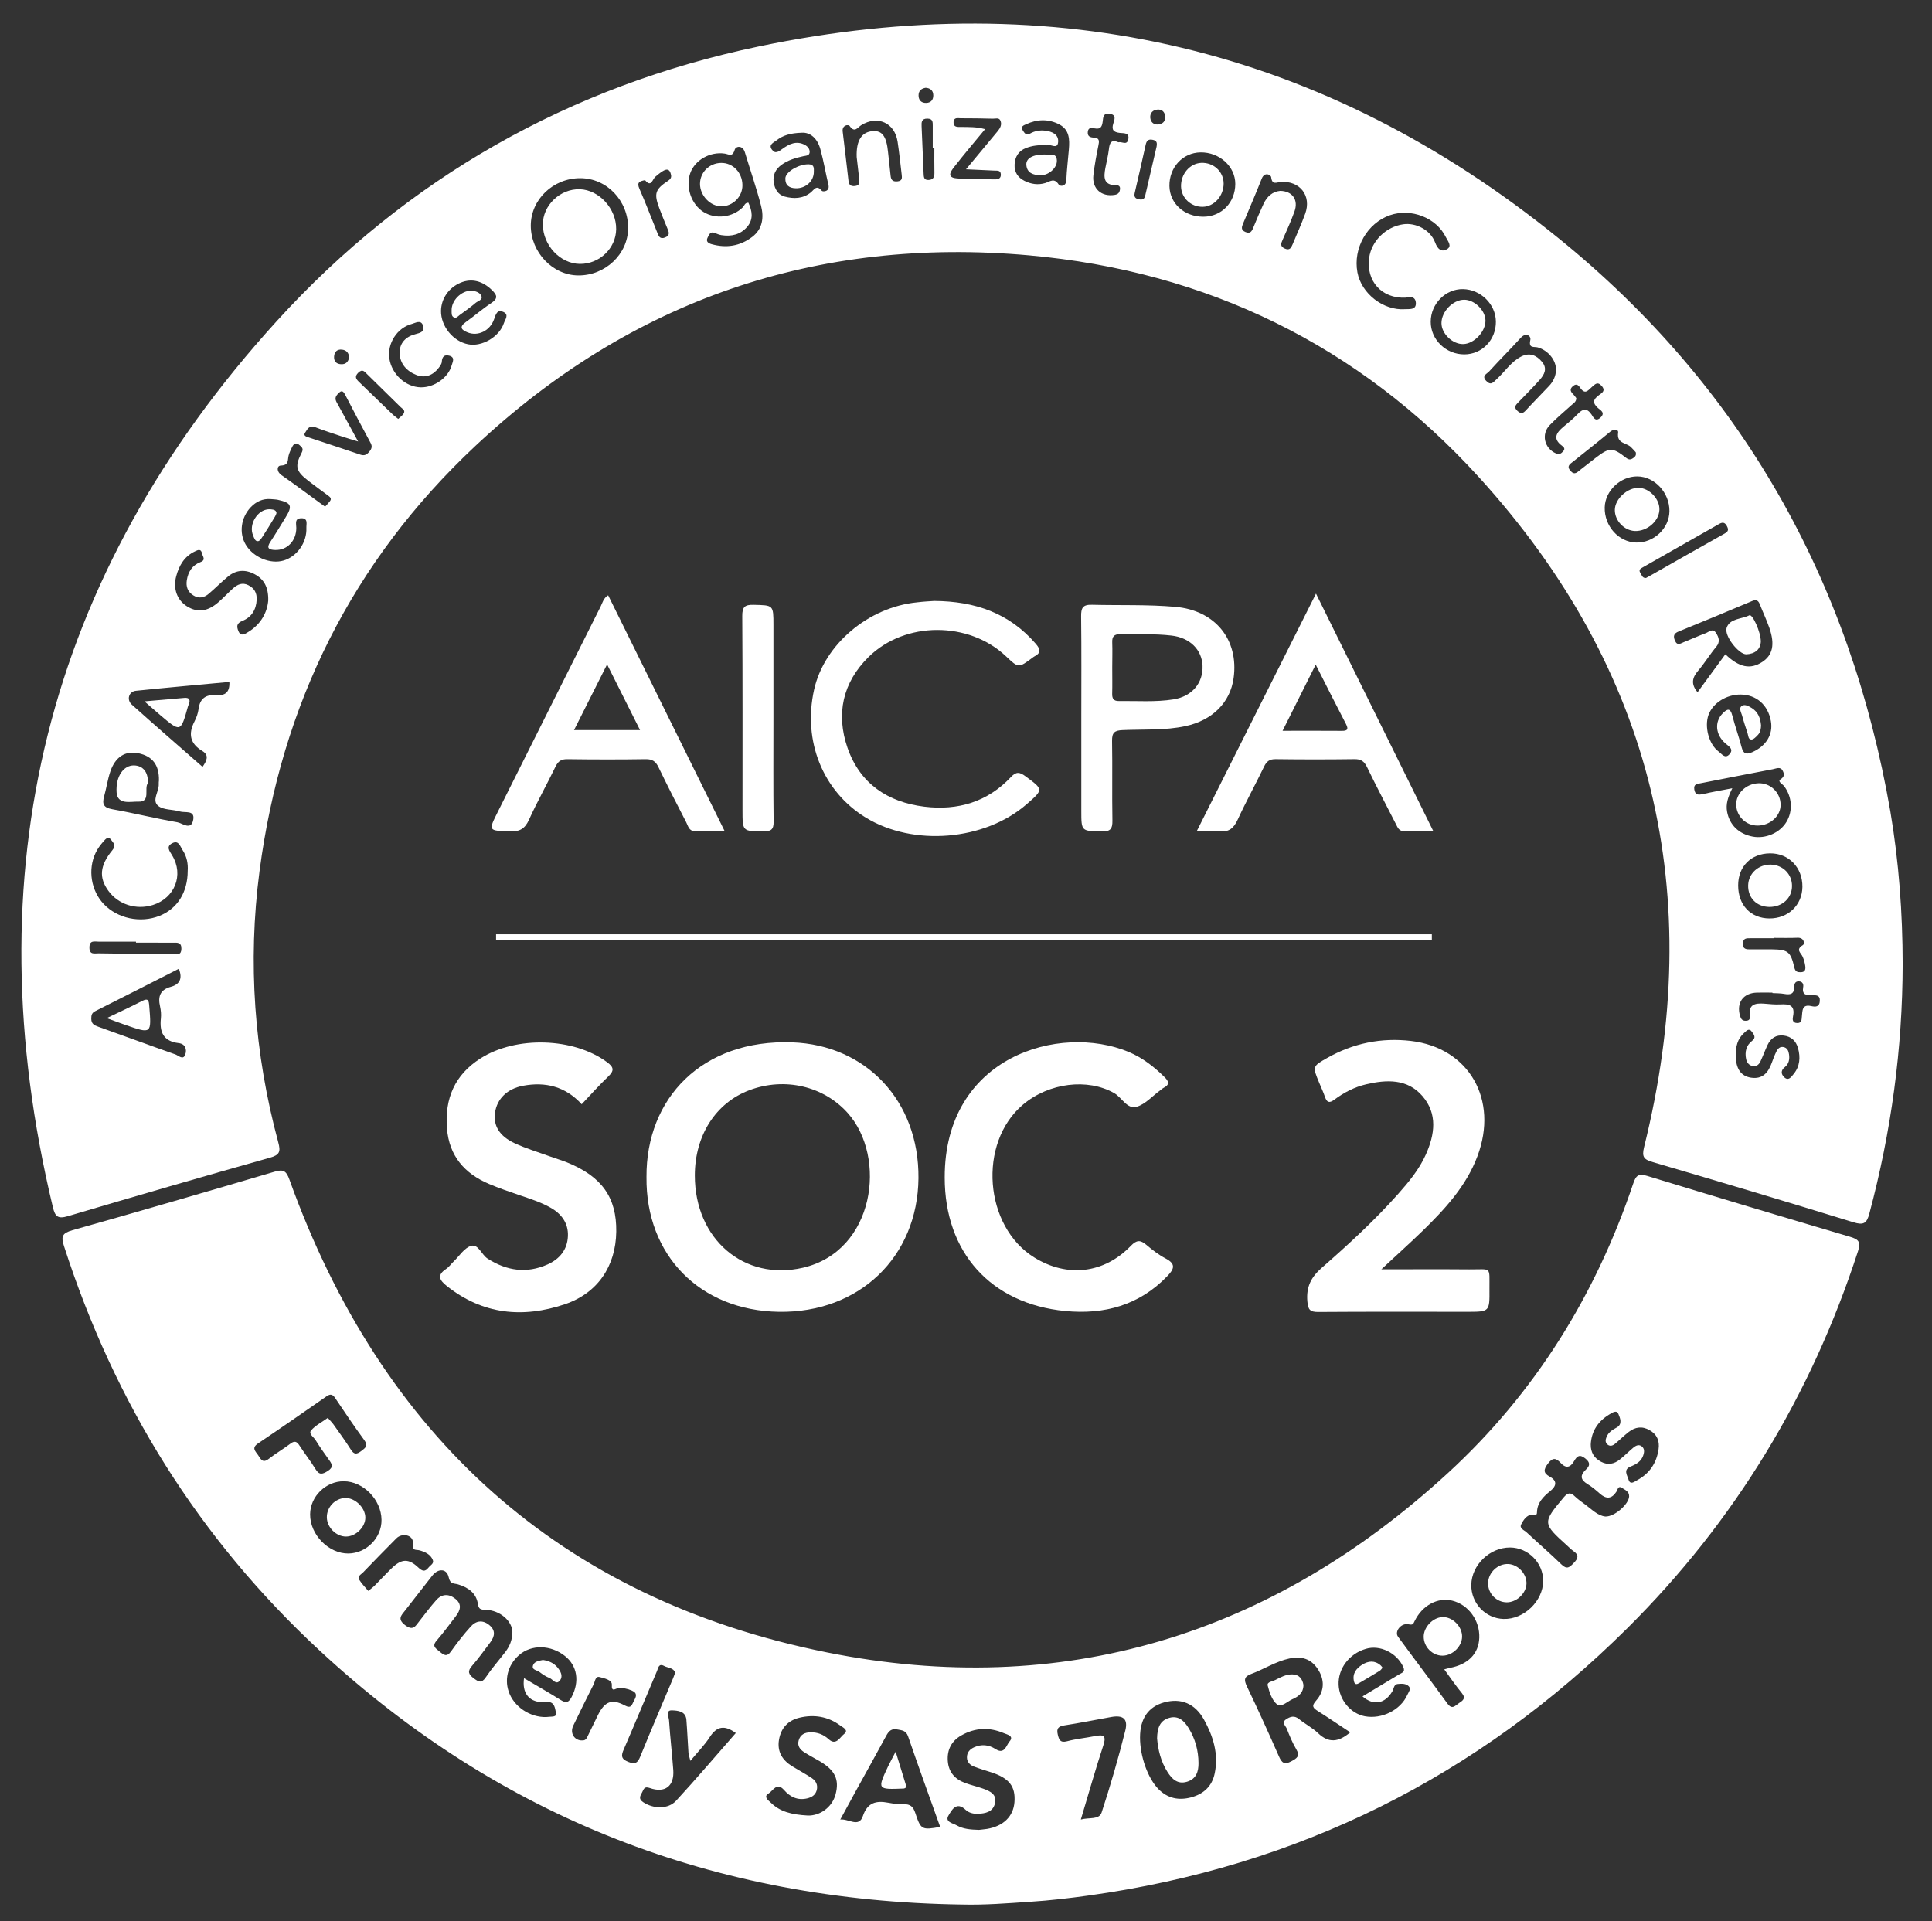
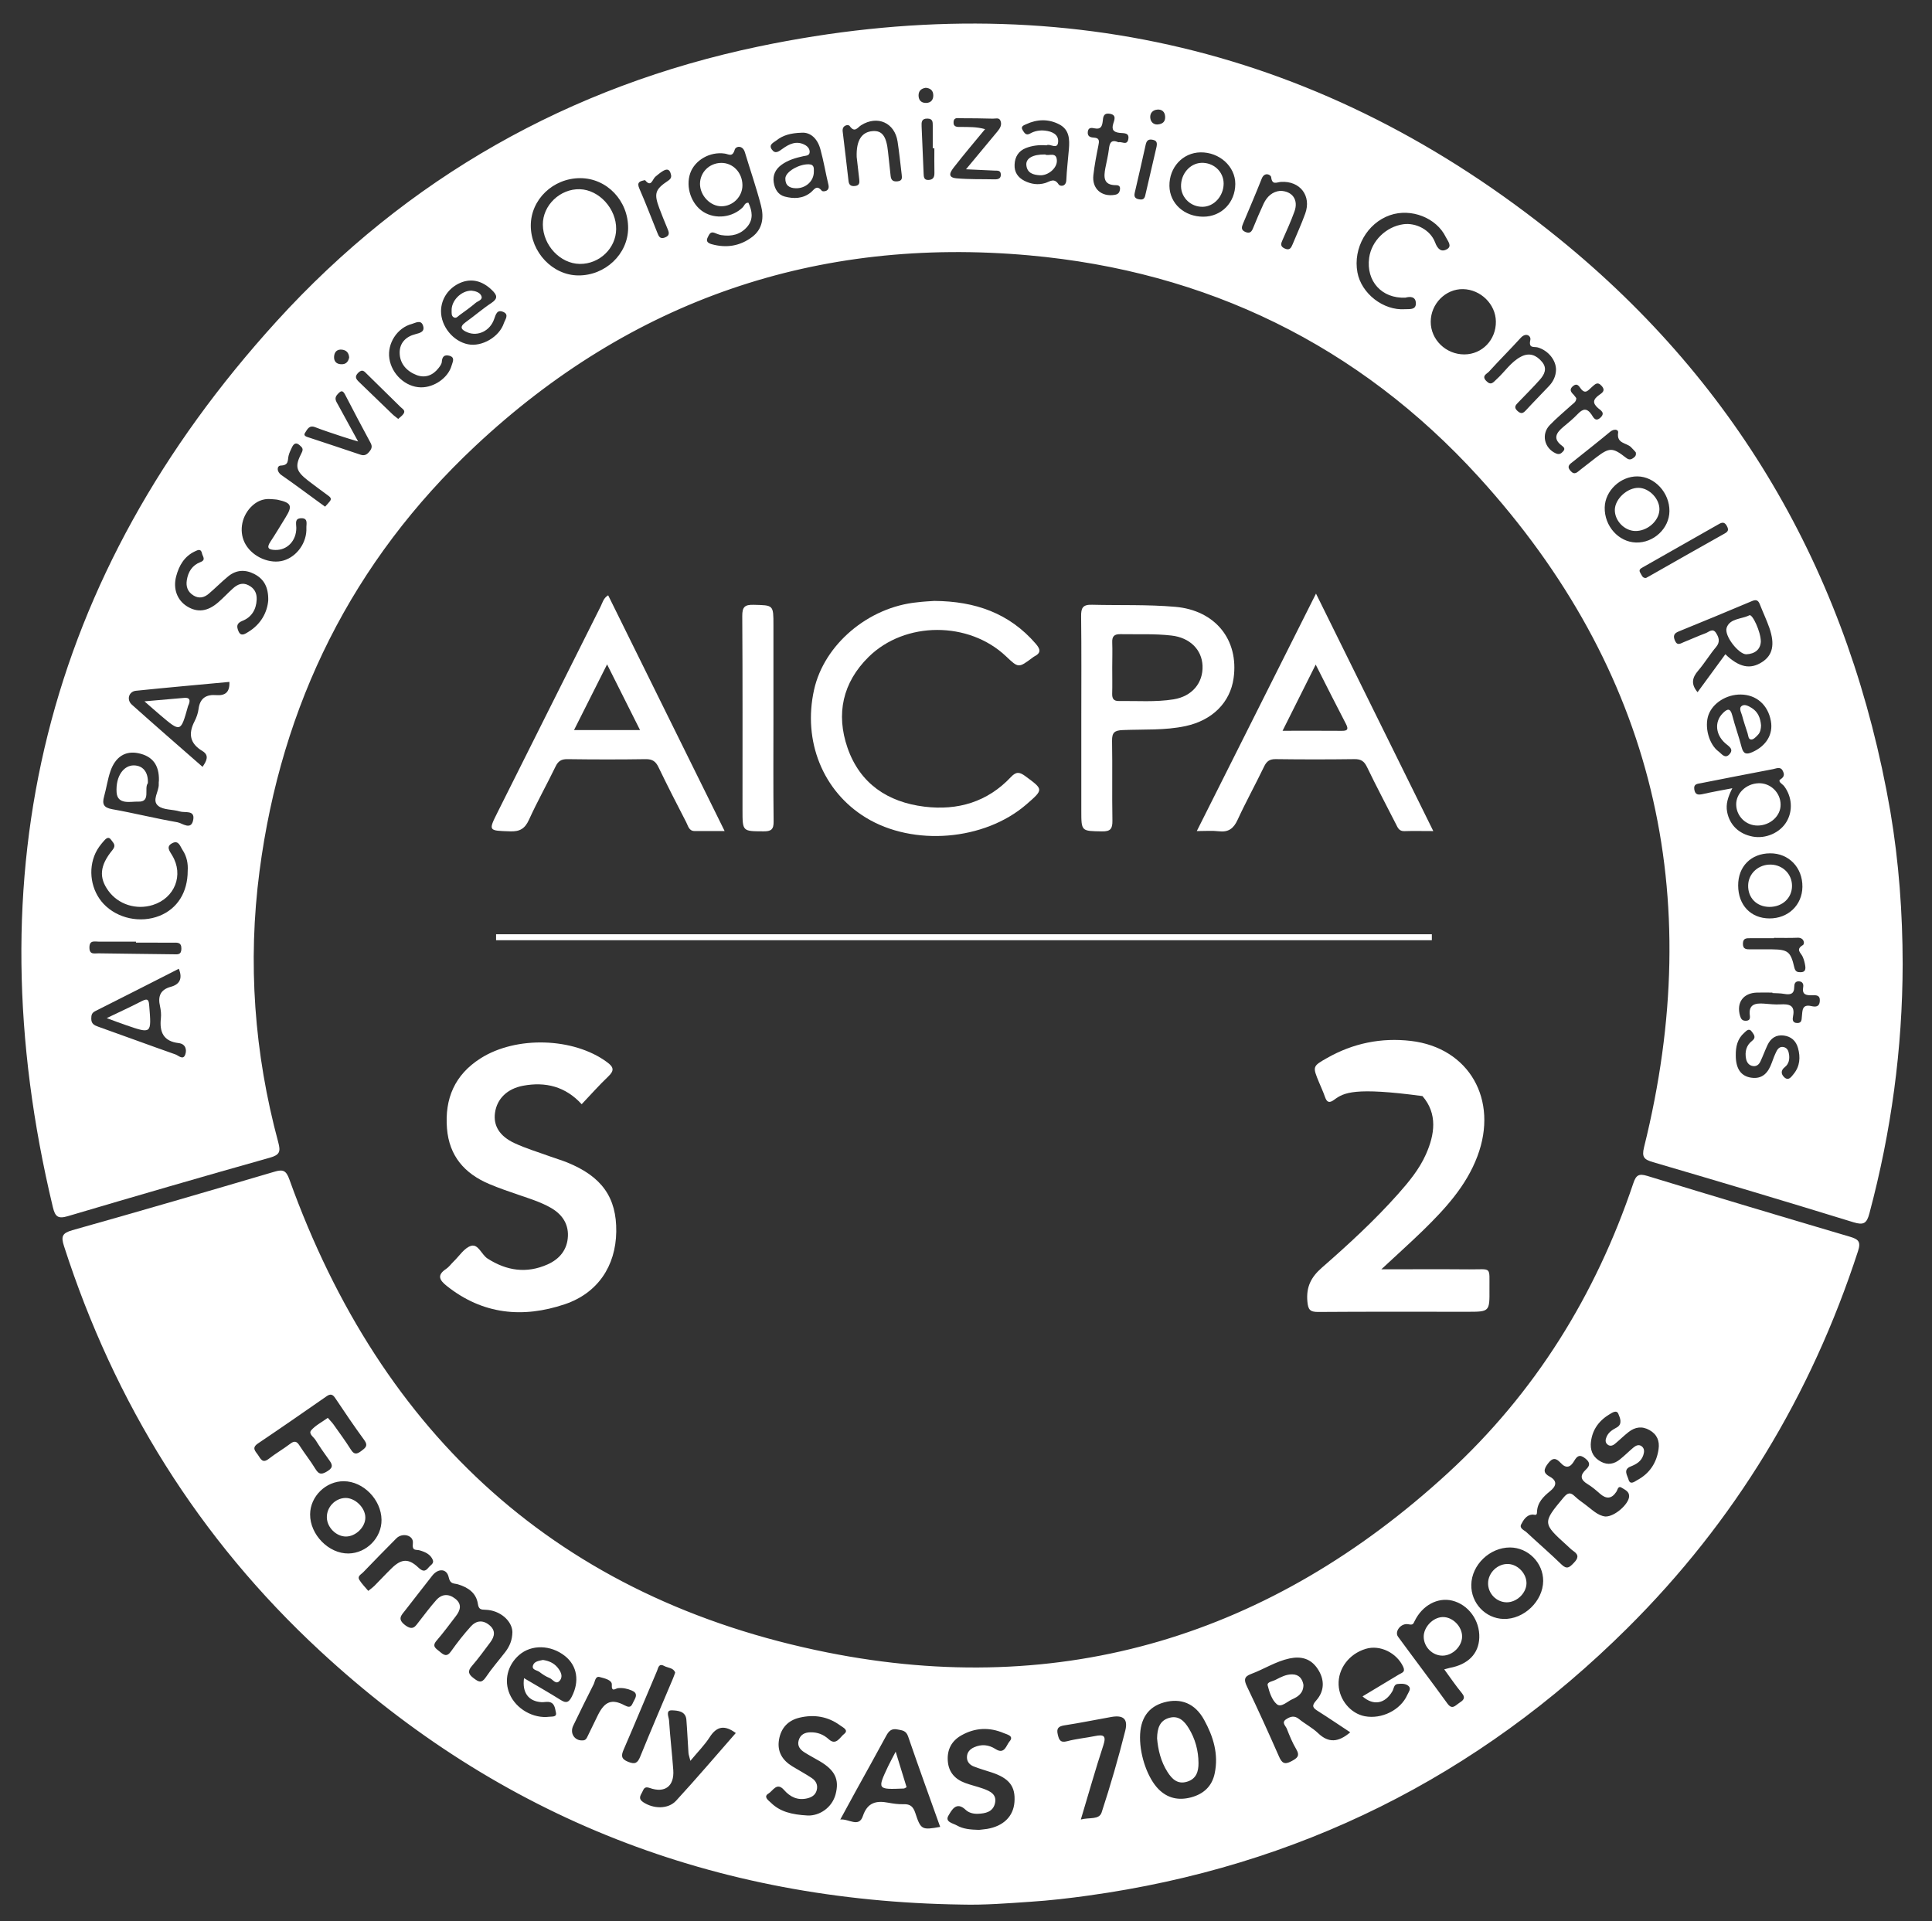
<svg xmlns="http://www.w3.org/2000/svg" width="185" height="184" viewBox="0 0 185 184" fill="none">
  <rect x="0" y="0" width="185" height="184" fill="#333333" stroke="none" />
  <g id="svg-223107605--1699873195">
    <path id="Vector" d="M182.191 92.34C182.174 100.434 181.095 108.38 179.006 116.2C178.755 117.147 178.464 117.353 177.482 117.05C171.102 115.082 164.698 113.171 158.289 111.294C157.444 111.044 157.187 110.832 157.427 109.863C163.431 85.694 158.397 64.121 141.589 45.668C130.1 33.05 115.529 25.977 98.544 24.454C78.227 22.634 60.414 28.744 45.506 42.719C33.738 53.751 26.946 67.441 24.852 83.418C23.704 92.18 24.344 100.856 26.644 109.389C26.884 110.279 26.792 110.599 25.839 110.867C19.373 112.686 12.923 114.563 6.486 116.468C5.555 116.742 5.281 116.514 5.064 115.613C-2.618 83.578 4.311 55.148 26.501 30.751C38.96 17.056 54.547 8.226 72.685 4.444C101.021 -1.466 126.756 4.575 149.26 22.828C166.735 37.003 177.168 55.519 181.01 77.697C181.831 82.545 182.185 87.434 182.191 92.34ZM55.557 17.061C52.96 17.061 50.826 19.109 50.826 21.602C50.826 24.157 52.92 26.359 55.369 26.376C57.948 26.399 60.123 24.346 60.146 21.864C60.169 19.218 58.108 17.061 55.557 17.061ZM162.552 66.288C163.442 65.074 164.321 63.87 165.212 62.655C166.541 63.927 167.609 64.132 168.739 63.396C169.743 62.746 169.977 61.725 169.429 60.133C169.167 59.381 168.824 58.662 168.533 57.92C168.391 57.55 168.231 57.362 167.78 57.555C165.44 58.548 163.089 59.512 160.731 60.476C160.281 60.659 160.195 60.909 160.389 61.354C160.612 61.868 160.925 61.617 161.211 61.503C161.918 61.223 162.603 60.904 163.317 60.641C163.631 60.527 164.002 60.117 164.315 60.607C164.584 61.023 164.744 61.457 164.333 61.948C163.722 62.672 163.231 63.499 162.615 64.218C162.038 64.885 161.89 65.507 162.552 66.288ZM71.663 19.411C72.028 20.193 72.165 20.991 71.555 21.71C70.91 22.469 70.037 22.669 69.072 22.515C68.849 22.48 68.638 22.383 68.427 22.303C68.01 22.144 67.913 22.457 67.771 22.726C67.548 23.142 67.845 23.296 68.136 23.382C69.534 23.775 70.858 23.576 72.023 22.691C73.039 21.921 73.158 20.803 72.873 19.697C72.428 17.974 71.84 16.286 71.326 14.58C71.115 13.878 70.453 13.981 70.35 14.346C70.133 15.088 69.774 14.757 69.391 14.706C67.982 14.5 66.532 15.333 66.093 16.588C65.631 17.917 66.195 19.566 67.36 20.296C68.53 21.026 70.145 20.826 71.132 19.845C71.281 19.685 71.326 19.406 71.663 19.411ZM19.395 73.436C19.795 72.854 20.058 72.329 19.378 71.919C18.18 71.2 18.014 70.27 18.625 69.084C18.813 68.719 18.962 68.302 19.013 67.897C19.144 66.859 19.744 66.488 20.72 66.568C21.553 66.631 22.015 66.3 21.964 65.302C18.968 65.581 15.988 65.844 13.015 66.151C12.33 66.22 12.096 67.013 12.627 67.481C14.852 69.477 17.118 71.439 19.395 73.436ZM17.124 92.773C14.459 94.13 11.793 95.488 9.122 96.829C8.786 97 8.74 97.211 8.74 97.553C8.74 98.038 9.008 98.181 9.408 98.323C11.873 99.196 14.327 100.109 16.799 100.976C17.09 101.078 17.535 101.563 17.74 100.987C17.906 100.525 17.769 99.966 17.107 99.892C15.652 99.721 15.258 98.837 15.406 97.513C15.446 97.143 15.406 96.749 15.326 96.378C15.104 95.426 15.338 94.781 16.354 94.501C17.198 94.273 17.506 93.72 17.124 92.773ZM25.685 57.504C25.713 56.215 25.268 55.462 24.395 54.994C23.516 54.521 22.632 54.549 21.844 55.2C21.199 55.73 20.617 56.329 19.983 56.865C19.544 57.236 19.047 57.35 18.517 57.019C17.969 56.677 17.792 56.175 17.889 55.559C18.014 54.755 18.414 54.127 19.19 53.83C19.755 53.614 19.401 53.289 19.344 53.004C19.247 52.519 18.956 52.661 18.659 52.804C17.649 53.283 17.147 54.156 16.873 55.177C16.548 56.392 16.97 57.481 17.912 58.069C18.916 58.691 19.892 58.565 20.919 57.664C21.404 57.242 21.844 56.763 22.323 56.335C22.74 55.97 23.202 55.747 23.779 56.038C24.361 56.329 24.606 56.791 24.578 57.419C24.538 58.377 24.087 59.113 23.202 59.461C22.626 59.689 22.66 60.025 22.831 60.436C23.065 61.012 23.482 60.693 23.767 60.522C25 59.774 25.588 58.633 25.685 57.504ZM165.879 75.484C165.457 76.334 165.24 77.007 165.383 77.754C165.623 79.003 166.507 79.865 167.831 80.115C169.07 80.349 170.44 79.756 171.067 78.701C171.701 77.64 171.598 76.288 170.839 75.284C170.685 75.079 170.177 74.839 170.491 74.634C170.925 74.354 170.845 74.08 170.696 73.795C170.485 73.385 170.074 73.601 169.772 73.658C167.46 74.092 165.16 74.554 162.854 75.004C162.523 75.067 162.158 75.073 162.238 75.598C162.324 76.14 162.626 76.134 163.054 76.043C163.933 75.843 164.818 75.689 165.879 75.484ZM15.218 74.748C15.252 73.264 14.607 72.409 13.237 72.13C12.01 71.879 11.051 72.466 10.572 73.858C10.304 74.639 10.19 75.478 9.967 76.277C9.767 76.995 9.916 77.343 10.738 77.492C12.826 77.862 14.887 78.381 16.976 78.741C17.455 78.82 18.334 79.591 18.511 78.461C18.648 77.554 17.706 77.857 17.221 77.709C16.536 77.497 15.657 77.583 15.155 77.178C14.499 76.647 15.235 75.809 15.201 75.09C15.189 74.976 15.206 74.862 15.218 74.748ZM134.58 28.504C132.309 28.612 130.797 26.913 131.105 24.688C131.327 23.073 132.72 21.71 134.369 21.476C135.585 21.305 136.966 22.013 137.417 23.21C137.657 23.855 138.011 24.174 138.553 23.866C139.084 23.57 138.621 23.068 138.45 22.714C137.548 20.849 135.117 19.908 133.096 20.609C130.916 21.368 129.553 23.758 129.98 26.08C130.352 28.11 132.463 29.759 134.541 29.611C134.952 29.582 135.573 29.707 135.579 29.063C135.573 28.378 135.026 28.384 134.58 28.504ZM17.974 83.39C18.02 82.734 17.895 82.021 17.484 81.404C17.261 81.074 17.118 80.441 16.525 80.731C15.863 81.056 16.222 81.473 16.491 81.924C17.615 83.795 16.736 86.002 14.636 86.664C13.043 87.166 11.325 86.618 10.372 85.3C9.465 84.046 9.539 82.899 10.772 81.399C11.16 80.931 10.835 80.714 10.652 80.441C10.367 80.018 10.098 80.366 9.921 80.56C9.625 80.897 9.339 81.273 9.151 81.678C8.392 83.293 8.723 85.284 9.921 86.561C11.245 87.964 13.448 88.432 15.28 87.702C16.981 87.017 17.974 85.46 17.974 83.39ZM166.684 66.511C165.32 66.499 164.019 67.321 163.602 68.451C163.191 69.58 163.625 71.274 164.567 71.97C164.841 72.169 165.172 72.695 165.588 72.249C166.051 71.753 165.583 71.502 165.223 71.194C164.247 70.35 164.162 69.101 164.972 68.296C165.383 67.886 165.685 67.76 165.874 68.508C166.136 69.534 166.507 70.532 166.77 71.559C166.941 72.215 167.232 72.278 167.808 72.021C169.121 71.434 169.806 70.327 169.572 69.049C169.292 67.498 168.185 66.528 166.684 66.511ZM25.936 47.795C25.16 47.733 24.532 48.024 24.001 48.583C23.071 49.57 22.871 51.041 23.528 52.154C24.241 53.363 25.879 54.053 27.157 53.676C28.436 53.3 29.401 51.954 29.338 50.545C29.321 50.191 29.532 49.609 28.841 49.627C28.196 49.65 28.367 50.123 28.373 50.545C28.379 51.8 27.488 52.701 26.358 52.667C25.742 52.65 25.48 52.496 25.896 51.874C26.398 51.115 26.861 50.334 27.34 49.558C28.031 48.446 27.911 48.155 26.615 47.864C26.393 47.818 26.164 47.818 25.936 47.795ZM42.23 29.782C42.219 31.248 43.383 32.685 44.816 32.97C46.134 33.238 47.812 32.274 48.252 30.94C48.355 30.62 48.782 30.124 48.195 29.873C47.607 29.622 47.487 30.073 47.316 30.557C46.928 31.687 45.769 32.234 44.776 31.835C44.2 31.601 43.926 31.328 44.605 30.843C45.438 30.249 46.209 29.571 47.059 29.012C47.709 28.578 47.595 28.259 47.116 27.791C46.214 26.907 45.181 26.633 44.12 27.067C42.978 27.54 42.242 28.595 42.23 29.782ZM100.211 13.918C99.492 13.861 98.847 13.941 98.242 14.175C97.534 14.449 97.181 15.019 97.152 15.767C97.118 16.485 97.466 16.999 98.099 17.318C98.733 17.637 99.4 17.734 100.085 17.529C100.531 17.392 100.942 16.993 101.37 17.66C101.501 17.866 102.078 17.9 102.106 17.25C102.146 16.263 102.272 15.287 102.351 14.3C102.431 13.359 102.409 12.424 101.438 11.916C100.405 11.374 99.315 11.403 98.254 11.899C98.042 11.996 97.694 12.099 97.928 12.469C98.088 12.715 98.236 13.017 98.636 12.789C99.075 12.538 99.566 12.452 100.069 12.509C100.719 12.584 101.37 12.857 101.324 13.57C101.279 14.403 100.531 13.702 100.211 13.918ZM166.439 84.804C166.445 86.681 167.643 87.942 169.429 87.953C171.221 87.964 172.568 86.681 172.591 84.93C172.614 83.082 171.284 81.701 169.492 81.718C167.666 81.73 166.427 82.985 166.439 84.804ZM115.233 20.752C116.968 20.746 118.28 19.394 118.286 17.615C118.292 15.943 116.768 14.563 114.953 14.591C113.252 14.62 111.951 16.029 111.979 17.814C112.008 19.491 113.406 20.758 115.233 20.752ZM159.858 48.948C159.875 47.185 158.448 45.639 156.793 45.622C155.167 45.605 153.694 47.002 153.66 48.594C153.62 50.38 154.99 51.908 156.662 51.954C158.357 52 159.847 50.596 159.858 48.948ZM140.219 33.94C141.926 33.934 143.261 32.542 143.239 30.791C143.221 29.131 141.783 27.717 140.088 27.688C138.422 27.66 137 29.097 137 30.814C136.995 32.525 138.456 33.946 140.219 33.94ZM76.771 12.709C75.681 12.743 74.962 12.96 74.351 13.445C74.094 13.65 73.575 13.833 73.9 14.306C74.231 14.791 74.568 14.506 74.939 14.243C75.561 13.793 76.252 13.451 77.045 13.861C77.325 14.004 77.547 14.249 77.53 14.574C77.507 14.922 77.159 14.905 76.92 14.957C76.172 15.122 75.447 15.333 74.825 15.789C74.266 16.2 73.98 16.765 74.089 17.466C74.186 18.105 74.5 18.653 75.144 18.824C76.006 19.052 76.879 19.035 77.627 18.436C77.953 18.179 78.181 17.643 78.695 18.271C78.78 18.379 79.488 18.368 79.328 17.7C79.054 16.559 78.866 15.396 78.552 14.272C78.272 13.257 77.593 12.652 76.771 12.709ZM122.59 18.276C123.759 18.299 124.353 19.143 123.953 20.25C123.622 21.174 123.211 22.075 122.812 22.977C122.652 23.33 122.567 23.593 123.017 23.798C123.48 24.009 123.628 23.752 123.771 23.404C124.176 22.423 124.621 21.459 124.981 20.461C125.603 18.75 124.484 17.301 122.652 17.421C122.247 17.449 121.813 17.757 121.722 16.97C121.693 16.725 121.088 16.428 120.82 17.101C120.25 18.544 119.633 19.971 119.034 21.402C118.891 21.739 118.805 22.03 119.262 22.218C119.719 22.406 119.867 22.155 120.01 21.796C120.324 21.026 120.649 20.256 121.003 19.497C121.328 18.818 121.842 18.345 122.59 18.276ZM82.033 15.036C81.976 13.428 82.524 12.635 83.563 12.555C84.476 12.487 84.887 13.051 85.035 14.563C85.109 15.316 85.207 16.069 85.281 16.828C85.321 17.255 85.515 17.415 85.954 17.364C86.417 17.312 86.376 17.027 86.342 16.719C86.217 15.664 86.108 14.608 85.949 13.559C85.675 11.751 84.02 11.015 82.461 11.99C82.113 12.207 81.845 12.76 81.36 12.065C81.234 11.888 80.612 11.973 80.692 12.595C80.892 14.175 81.063 15.755 81.251 17.335C81.291 17.695 81.463 17.854 81.856 17.814C82.302 17.769 82.313 17.506 82.279 17.181C82.182 16.383 82.096 15.595 82.033 15.036ZM148.997 35.423C149.008 34.493 148.25 33.564 147.257 33.273C146.903 33.17 146.349 33.404 146.537 32.565C146.629 32.172 146.127 31.795 145.618 32.354C144.62 33.45 143.57 34.493 142.577 35.589C142.377 35.805 141.84 35.993 142.319 36.484C142.782 36.963 142.999 36.598 143.313 36.313C144.095 35.606 144.671 34.664 145.641 34.157C146.463 33.729 147.12 34.014 147.656 34.653C148.193 35.292 147.884 35.874 147.433 36.381C146.777 37.117 146.075 37.813 145.39 38.526C145.145 38.783 144.911 38.994 145.31 39.359C145.67 39.684 145.864 39.57 146.138 39.268C146.857 38.486 147.61 37.733 148.335 36.958C148.734 36.535 148.98 36.022 148.997 35.423ZM166.21 101.073C166.21 102.322 166.69 103.046 167.66 103.2C168.785 103.377 169.327 102.704 169.663 101.763C169.789 101.409 169.926 101.05 170.091 100.713C170.228 100.428 170.434 100.194 170.799 100.274C171.147 100.354 171.262 100.639 171.307 100.953C171.381 101.432 171.296 101.888 170.908 102.191C170.491 102.516 170.554 102.875 170.845 103.155C171.267 103.559 171.541 103.104 171.758 102.841C172.357 102.105 172.414 101.244 172.169 100.365C171.981 99.686 171.524 99.259 170.805 99.167C170.063 99.076 169.561 99.424 169.253 100.069C169.013 100.582 168.819 101.118 168.579 101.632C168.448 101.922 168.219 102.139 167.871 102.094C167.483 102.043 167.272 101.757 167.198 101.409C167.061 100.73 167.209 100.109 167.774 99.675C168.197 99.35 167.94 99.07 167.757 98.808C167.472 98.403 167.221 98.728 167.015 98.911C166.365 99.481 166.199 100.246 166.21 101.073ZM92.501 16.211C93.631 14.848 94.572 13.713 95.514 12.584C95.771 12.275 95.965 11.939 95.793 11.545C95.656 11.237 95.326 11.368 95.08 11.363C94.053 11.334 93.031 11.323 92.004 11.323C91.73 11.323 91.336 11.209 91.308 11.677C91.279 12.201 91.679 12.156 92.021 12.156C92.757 12.167 93.494 12.133 94.327 12.367C93.282 13.633 92.301 14.785 91.376 15.977C91.079 16.36 90.583 16.993 91.604 17.078C92.809 17.187 94.03 17.147 95.246 17.175C95.588 17.181 95.862 17.096 95.834 16.679C95.805 16.291 95.491 16.348 95.234 16.337C94.407 16.297 93.579 16.263 92.501 16.211ZM40.296 37.094C41.568 37.117 42.921 36.182 43.246 35.001C43.332 34.682 43.617 34.225 43.024 34.066C42.556 33.94 42.333 34.157 42.305 34.653C42.293 34.858 42.133 35.069 41.996 35.246C41.449 35.954 40.701 36.233 39.879 35.914C38.943 35.549 38.275 34.824 38.27 33.775C38.264 32.839 38.869 32.234 39.765 32.006C40.256 31.881 40.712 31.755 40.501 31.162C40.296 30.586 39.771 30.934 39.445 31.02C38.024 31.39 37.071 32.896 37.282 34.328C37.505 35.84 38.846 37.072 40.296 37.094ZM34.292 42.279C33.607 42.069 33.184 41.949 32.762 41.806C31.9 41.515 31.027 41.241 30.182 40.911C29.6 40.682 29.423 41.127 29.212 41.447C29.018 41.732 29.343 41.823 29.543 41.886C31.198 42.439 32.859 42.976 34.508 43.54C34.908 43.677 35.142 43.534 35.382 43.232C35.599 42.964 35.661 42.747 35.49 42.422C34.663 40.888 33.846 39.347 33.047 37.796C32.796 37.311 32.625 37.431 32.323 37.756C31.957 38.144 32.191 38.441 32.374 38.772C32.968 39.855 33.561 40.945 34.292 42.279ZM169.721 95.1C169.721 95.083 169.721 95.072 169.721 95.055C169.23 95.055 168.733 95.043 168.242 95.055C166.918 95.089 166.25 96.025 166.621 97.285C166.707 97.564 166.815 97.753 167.152 97.753C167.529 97.753 167.597 97.564 167.557 97.251C167.415 96.19 168.065 96.053 168.887 96.11C169.418 96.15 169.949 96.213 170.474 96.184C171.301 96.139 171.912 96.241 171.695 97.319C171.644 97.582 171.604 97.958 172.083 97.969C172.551 97.981 172.506 97.633 172.54 97.342C172.603 96.789 172.534 96.139 173.453 96.35C173.835 96.435 174.218 96.446 174.258 95.87C174.298 95.266 173.881 95.3 173.51 95.311C172.956 95.323 172.534 95.26 172.665 94.53C172.717 94.256 172.614 93.994 172.255 93.977C171.878 93.96 171.809 94.251 171.809 94.507C171.809 95.22 171.415 95.277 170.851 95.18C170.479 95.112 170.097 95.123 169.721 95.1ZM150.938 38.127C150.938 38.486 150.681 38.612 150.492 38.783C149.791 39.422 149.054 40.026 148.398 40.711C147.553 41.584 147.884 42.935 148.986 43.42C149.311 43.563 149.482 43.438 149.671 43.232C149.893 42.998 149.779 42.839 149.568 42.685C148.649 42.006 149.031 41.435 149.711 40.87C150.179 40.483 150.652 40.095 151.069 39.656C151.56 39.142 151.942 39.034 152.399 39.701C152.564 39.947 152.77 40.454 153.261 39.986C153.746 39.524 153.255 39.285 153.026 39.085C152.467 38.595 152.547 38.247 153.106 37.842C153.38 37.642 153.791 37.431 153.363 36.952C152.952 36.495 152.724 36.821 152.433 37.06C152.108 37.328 151.822 37.83 151.36 37.203C151.195 36.98 151.017 36.655 150.635 36.963C150.241 37.283 150.407 37.534 150.686 37.802C150.784 37.904 150.864 38.035 150.938 38.127ZM107.089 13.622C107.414 13.53 107.904 13.958 108.036 13.354C108.178 12.675 107.596 12.772 107.22 12.726C106.637 12.658 106.415 12.441 106.603 11.831C106.706 11.488 106.952 10.986 106.232 10.889C105.639 10.809 105.633 11.254 105.593 11.602C105.536 12.087 105.416 12.412 104.828 12.293C104.532 12.236 104.201 12.173 104.16 12.646C104.126 13.08 104.423 13.16 104.737 13.177C105.325 13.211 105.256 13.542 105.171 13.964C104.982 14.894 104.806 15.829 104.697 16.77C104.549 18.065 105.473 18.875 106.746 18.659C107.077 18.602 107.197 18.442 107.242 18.151C107.288 17.854 107.151 17.734 106.872 17.734C105.639 17.74 105.685 16.953 105.844 16.092C105.959 15.493 106.107 14.905 106.181 14.306C106.244 13.719 106.381 13.314 107.089 13.622ZM13.021 90.269C13.021 90.24 13.021 90.206 13.021 90.178C11.845 90.178 10.675 90.183 9.499 90.178C9.06 90.178 8.557 89.995 8.563 90.754C8.563 91.467 9.077 91.284 9.442 91.296C11.828 91.336 14.213 91.353 16.599 91.387C16.993 91.393 17.352 91.467 17.369 90.874C17.387 90.212 16.97 90.269 16.542 90.275C15.372 90.269 14.196 90.269 13.021 90.269ZM157.615 55.348C157.718 55.291 157.821 55.24 157.918 55.183C160.326 53.813 162.735 52.444 165.155 51.087C165.503 50.893 165.543 50.716 165.354 50.368C165.155 50.003 164.938 49.992 164.618 50.174C162.175 51.566 159.733 52.947 157.29 54.338C157.096 54.447 156.885 54.566 157.067 54.857C157.21 55.074 157.261 55.376 157.615 55.348ZM169.869 89.813C169.869 89.824 169.869 89.835 169.869 89.847C169.11 89.847 168.356 89.847 167.597 89.847C167.244 89.847 166.913 89.835 166.895 90.343C166.872 90.919 167.238 90.919 167.643 90.913C168.322 90.908 169.007 90.908 169.686 90.913C171.199 90.936 171.467 91.125 171.815 92.642C171.912 93.058 172.112 93.11 172.437 93.104C172.888 93.098 172.905 92.784 172.86 92.477C172.814 92.18 172.734 91.883 172.614 91.615C172.449 91.239 171.912 90.942 172.631 90.508C172.842 90.383 172.757 89.784 172.146 89.801C171.381 89.835 170.628 89.813 169.869 89.813ZM31.13 48.52C31.307 48.326 31.461 48.166 31.592 47.995C31.792 47.739 31.598 47.59 31.415 47.453C30.782 46.98 30.131 46.518 29.503 46.027C28.333 45.114 28.208 44.67 28.881 43.369C29.092 42.964 28.915 42.839 28.687 42.633C28.367 42.348 28.145 42.468 27.979 42.793C27.848 43.061 27.711 43.34 27.637 43.626C27.523 44.053 27.694 44.556 26.889 44.584C26.507 44.595 26.456 45.16 26.958 45.502C28.202 46.364 29.412 47.276 30.639 48.166C30.787 48.275 30.936 48.383 31.13 48.52ZM156.633 43.312C156.519 43.192 156.354 42.987 156.165 42.81C155.732 42.394 154.79 42.491 154.944 41.441C154.996 41.099 154.533 41.053 154.179 41.35C153.015 42.319 151.816 43.255 150.635 44.202C150.339 44.436 149.979 44.63 150.384 45.092C150.784 45.554 151.046 45.2 151.332 44.983C151.845 44.59 152.348 44.185 152.855 43.797C154.111 42.844 154.419 42.833 155.692 43.831C155.966 44.048 156.143 44.036 156.382 43.871C156.537 43.751 156.708 43.648 156.633 43.312ZM61.767 17.25C61.276 17.346 60.945 17.438 61.224 18.065C61.835 19.451 62.366 20.872 62.937 22.275C63.068 22.594 63.176 22.931 63.661 22.748C64.209 22.543 64.044 22.201 63.89 21.836C63.627 21.203 63.37 20.575 63.131 19.936C62.611 18.539 62.72 18.139 63.975 17.307C64.335 17.067 64.301 16.85 64.204 16.559C64.061 16.131 63.759 16.211 63.479 16.377C63.222 16.531 62.988 16.73 62.76 16.919C62.463 17.17 62.36 17.991 61.767 17.25ZM38.133 40.118C38.315 39.947 38.509 39.815 38.635 39.633C38.858 39.313 38.549 39.165 38.372 38.994C37.294 37.933 36.215 36.878 35.136 35.817C34.891 35.577 34.708 35.309 34.315 35.685C33.909 36.079 34.103 36.313 34.4 36.598C35.462 37.619 36.517 38.646 37.579 39.667C37.744 39.827 37.933 39.952 38.133 40.118ZM89.47 14.192C89.419 14.192 89.367 14.192 89.316 14.192C89.316 13.473 89.316 12.76 89.316 12.042C89.316 11.688 89.327 11.368 88.814 11.357C88.232 11.346 88.232 11.705 88.249 12.104C88.311 13.61 88.374 15.116 88.442 16.622C88.454 16.93 88.465 17.255 88.91 17.233C89.344 17.215 89.481 16.976 89.476 16.565C89.459 15.772 89.47 14.979 89.47 14.192ZM110.747 14.05C110.849 13.547 110.661 13.445 110.353 13.382C109.959 13.302 109.794 13.485 109.714 13.821C109.366 15.367 109.023 16.913 108.658 18.459C108.566 18.858 108.709 19.024 109.075 19.086C109.371 19.143 109.577 19.092 109.657 18.744C110.028 17.13 110.41 15.51 110.747 14.05ZM33.435 34.231C33.401 33.809 33.19 33.535 32.751 33.484C32.283 33.432 32.026 33.695 31.992 34.128C31.957 34.556 32.169 34.853 32.642 34.881C33.105 34.91 33.344 34.67 33.435 34.231ZM110.804 11.922C111.386 11.888 111.591 11.608 111.569 11.163C111.546 10.713 111.26 10.456 110.821 10.496C110.399 10.53 110.113 10.815 110.142 11.26C110.176 11.694 110.467 11.922 110.804 11.922ZM88.642 8.408C88.203 8.477 87.946 8.71 87.958 9.167C87.969 9.629 88.254 9.868 88.688 9.857C89.133 9.846 89.379 9.566 89.367 9.115C89.356 8.653 89.076 8.442 88.642 8.408Z" fill="white" />
    <path id="Vector_2" d="M92.059 182.39C68.516 182.048 47.941 174.125 30.631 158.085C19.045 147.355 10.969 134.36 6.129 119.335C5.827 118.405 5.952 118.086 6.94 117.806C13.406 115.987 19.855 114.104 26.293 112.205C27.132 111.954 27.412 112.119 27.715 112.963C36.538 137.52 53.603 153.116 79.206 158.244C101.721 162.751 121.731 156.618 138.665 141.046C146.992 133.391 152.79 124.03 156.397 113.323C156.66 112.535 156.922 112.364 157.733 112.61C164.194 114.583 170.66 116.523 177.138 118.434C177.96 118.679 178.211 118.907 177.914 119.82C173.428 133.613 166.117 145.7 155.832 155.917C141.495 170.161 124.282 178.746 104.221 181.529C102.378 181.786 100.528 182.002 98.668 182.122C96.476 182.271 94.279 182.448 92.059 182.39ZM129.293 165.894C128.209 165.181 127.204 164.496 126.183 163.851C125.715 163.555 125.567 163.367 126.029 162.853C126.85 161.935 126.85 160.828 126.171 159.813C125.521 158.837 124.602 158.586 123.483 158.82C122.165 159.1 121.04 159.847 119.796 160.309C119.123 160.56 119.106 160.879 119.397 161.49C120.464 163.714 121.48 165.956 122.473 168.215C122.741 168.826 122.992 169.02 123.643 168.672C124.185 168.381 124.522 168.181 124.117 167.502C123.752 166.886 123.478 166.213 123.215 165.54C123.106 165.272 122.69 164.958 123.141 164.656C123.529 164.393 123.928 164.245 124.385 164.622C124.973 165.101 125.669 165.454 126.211 165.973C127.227 166.949 128.174 166.846 129.293 165.894ZM49.065 156.293C49.043 155.238 47.896 154.2 46.492 154.16C46.041 154.148 45.841 154.12 45.761 153.601C45.601 152.534 44.814 152.015 43.855 151.724C43.478 151.61 43.113 151.741 42.965 151.045C42.782 150.195 41.96 150.178 41.401 150.88C40.533 151.981 39.677 153.099 38.809 154.205C38.427 154.69 38.011 155.044 38.809 155.643C39.557 156.196 39.774 155.734 40.128 155.284C40.664 154.593 41.189 153.897 41.766 153.241C42.303 152.631 42.959 152.603 43.592 153.099C44.266 153.624 44.083 154.217 43.638 154.787C43.038 155.569 42.451 156.368 41.806 157.115C41.321 157.674 41.755 157.868 42.102 158.164C42.491 158.495 42.787 158.712 43.187 158.142C43.78 157.309 44.414 156.493 45.099 155.74C45.584 155.209 46.206 155.107 46.828 155.603C47.49 156.128 47.376 156.71 46.937 157.292C46.366 158.05 45.812 158.826 45.19 159.539C44.745 160.047 44.859 160.337 45.35 160.708C45.807 161.057 46.103 161.239 46.514 160.629C47.085 159.779 47.764 159.009 48.392 158.193C48.797 157.657 49.054 157.069 49.065 156.293ZM80.462 174.245C81.272 174.153 82.242 175.06 82.625 173.914C83.058 172.619 83.897 172.413 85.061 172.636C85.547 172.727 86.043 172.796 86.528 172.779C87.168 172.756 87.447 173.018 87.647 173.623C88.172 175.232 88.281 175.266 90.027 174.952C88.994 172.06 87.95 169.185 86.956 166.287C86.762 165.717 86.38 165.705 85.929 165.62C85.37 165.506 85.113 165.768 84.868 166.213C83.897 168.01 82.898 169.795 81.911 171.586C81.42 172.477 80.941 173.36 80.462 174.245ZM109.164 166.39C109.164 168.215 109.917 170.292 110.916 171.318C111.806 172.231 112.879 172.436 114.055 172.123C115.242 171.803 116.058 171.073 116.315 169.824C116.703 167.97 116.172 166.281 115.299 164.696C114.431 163.121 113.073 162.585 111.464 163.03C109.945 163.452 109.164 164.587 109.164 166.39ZM153.726 145.227C154.611 145.255 155.975 144.035 155.998 143.299C156.015 142.826 155.604 142.677 155.307 142.483C154.936 142.238 154.908 142.654 154.782 142.848C154.32 143.561 153.8 143.573 153.19 143.031C152.825 142.705 152.442 142.38 152.02 142.124C151.329 141.708 151.272 141.285 151.866 140.726C152.248 140.367 152.305 140.064 151.791 139.66C151.232 139.214 150.987 139.483 150.741 139.899C150.376 140.532 149.965 140.663 149.44 140.093C148.995 139.608 148.664 139.563 148.213 140.173C147.796 140.732 147.768 141.068 148.39 141.405C149.189 141.839 148.989 142.346 148.441 142.791C147.773 143.333 147.197 143.898 147.174 144.833C147.168 145.204 146.923 145.027 146.706 145.044C146.164 145.09 145.873 145.569 145.662 145.98C145.462 146.368 145.953 146.533 146.181 146.744C147.289 147.777 148.441 148.769 149.526 149.825C150.045 150.332 150.302 150.087 150.695 149.676C151.135 149.226 151.204 148.906 150.656 148.53C150.439 148.382 150.256 148.182 150.056 148.005C147.688 145.872 147.699 145.832 149.725 143.402C150.119 142.934 150.382 142.888 150.804 143.299C151.106 143.584 151.449 143.83 151.786 144.075C152.431 144.548 152.99 145.153 153.726 145.227ZM138.294 159.864C138.602 159.784 138.705 159.75 138.813 159.727C140.577 159.402 141.593 158.37 141.65 156.841C141.712 155.175 140.605 153.658 139.047 153.281C137.666 152.95 136.194 153.732 135.463 155.232C135.315 155.54 135.292 155.632 134.858 155.546C134.139 155.409 133.511 156.253 133.87 156.738C135.44 158.883 137.044 160.993 138.602 163.144C139.053 163.76 139.344 163.338 139.703 163.099C140.075 162.853 140.394 162.648 139.983 162.14C139.406 161.444 138.899 160.691 138.294 159.864ZM77.362 173.863C78.481 173.891 79.668 173.115 80.011 171.837C80.387 170.417 79.965 169.527 78.492 168.66C78.002 168.369 77.494 168.113 77.014 167.804C76.615 167.548 76.324 167.194 76.478 166.664C76.638 166.105 77.071 165.899 77.608 165.894C78.276 165.882 78.846 166.093 79.36 166.561C80.062 167.205 80.439 166.35 80.821 166.059C81.312 165.682 80.707 165.426 80.456 165.238C79.286 164.376 77.956 164.16 76.563 164.491C75.468 164.747 74.783 165.477 74.594 166.601C74.4 167.759 74.925 168.58 75.884 169.162C76.501 169.539 77.134 169.875 77.733 170.275C78.133 170.543 78.344 170.942 78.201 171.455C78.07 171.917 77.716 172.117 77.294 172.22C76.381 172.436 75.662 172.088 75.074 171.415C74.383 170.623 74.006 171.512 73.596 171.752C73.059 172.066 73.584 172.413 73.818 172.636C74.674 173.48 75.764 173.777 77.362 173.863ZM93.742 175.237C93.914 175.214 94.216 175.191 94.513 175.146C96.077 174.884 97.03 173.954 97.138 172.59C97.258 171.085 96.647 170.292 94.947 169.733C94.37 169.544 93.782 169.379 93.223 169.157C92.858 169.008 92.59 168.717 92.59 168.289C92.59 167.822 92.858 167.519 93.269 167.331C93.988 167.006 94.678 167.08 95.329 167.497C96.202 168.061 96.362 167.114 96.665 166.772C97.133 166.236 96.43 166.105 96.122 165.973C94.747 165.386 93.371 165.443 92.07 166.179C91.128 166.704 90.677 167.542 90.757 168.643C90.837 169.721 91.448 170.383 92.412 170.742C92.978 170.953 93.577 171.085 94.147 171.29C94.81 171.529 95.495 171.843 95.266 172.727C95.061 173.526 94.359 173.668 93.64 173.697C93.212 173.714 92.772 173.606 92.47 173.321C91.568 172.454 91.117 173.372 90.826 173.857C90.444 174.484 91.254 174.598 91.619 174.809C92.224 175.157 92.921 175.214 93.742 175.237ZM31.39 135.78C31.584 136.009 31.767 136.186 31.915 136.385C32.486 137.19 33.074 137.988 33.599 138.821C33.907 139.312 34.164 139.277 34.58 138.964C34.98 138.661 35.288 138.462 34.877 137.903C33.913 136.585 32.999 135.233 32.092 133.875C31.847 133.51 31.63 133.465 31.27 133.716C29.09 135.233 26.904 136.75 24.701 138.233C24.067 138.661 24.456 138.969 24.707 139.335C24.958 139.699 25.129 140.179 25.734 139.705C26.39 139.192 27.121 138.77 27.783 138.268C28.177 137.965 28.405 138 28.673 138.422C29.164 139.192 29.741 139.905 30.209 140.681C30.562 141.268 30.865 141.194 31.384 140.869C31.972 140.498 31.79 140.196 31.493 139.785C31.047 139.169 30.614 138.547 30.214 137.903C30.032 137.606 29.507 137.304 29.803 136.967C30.203 136.505 30.802 136.203 31.39 135.78ZM66.108 168.626C66.01 168.232 65.942 168.056 65.925 167.873C65.851 166.812 65.811 165.751 65.725 164.69C65.657 163.846 64.863 163.812 64.35 163.789C63.699 163.76 64.041 164.422 64.064 164.747C64.167 166.339 64.356 167.924 64.47 169.51C64.578 171.039 63.682 171.746 62.221 171.227C61.696 171.039 61.644 171.33 61.496 171.621C61.319 171.957 61.096 172.254 61.582 172.579C62.563 173.235 63.973 173.281 64.743 172.442C66.69 170.326 68.556 168.135 70.456 165.962C69.395 165.181 68.642 165.295 67.963 166.35C67.483 167.103 66.832 167.753 66.108 168.626ZM36.532 145.541C36.509 143.613 34.791 141.856 32.919 141.85C31.202 141.839 29.706 143.304 29.695 145.016C29.678 146.961 31.476 148.798 33.376 148.769C35.1 148.741 36.555 147.258 36.532 145.541ZM130.469 162.454C131.651 161.741 132.815 161.051 133.968 160.349C134.224 160.189 134.607 160.144 134.361 159.613C133.739 158.284 132.147 157.486 130.777 157.902C129.179 158.381 128.112 159.802 128.18 161.353C128.243 162.79 129.333 164.097 130.686 164.354C132.301 164.661 134.11 163.766 134.755 162.317C134.869 162.054 135.149 161.747 134.898 161.484C134.624 161.205 134.19 161.228 133.825 161.267C133.465 161.307 133.471 161.712 133.328 161.963C132.626 163.161 131.525 163.378 130.469 162.454ZM50.178 160.708C51.434 161.45 52.587 162.106 53.706 162.808C54.231 163.138 54.47 163.019 54.744 162.494C55.509 161.028 55.281 159.522 54.099 158.586C52.73 157.502 50.869 157.468 49.693 158.506C48.592 159.476 48.244 160.936 48.803 162.232C49.414 163.652 51.063 164.599 52.598 164.405C52.866 164.37 53.34 164.456 53.232 163.994C53.14 163.606 53.123 163.047 52.519 162.984C52.296 162.962 52.062 163.024 51.839 163.007C50.618 162.927 49.984 162.106 50.178 160.708ZM140.885 151.764C140.851 153.521 142.243 154.993 143.978 155.038C145.924 155.09 147.757 153.327 147.768 151.399C147.773 149.665 146.335 148.205 144.6 148.193C142.66 148.187 140.919 149.853 140.885 151.764ZM103.496 174.245C104.318 174.022 105.248 174.296 105.488 173.566C106.333 170.982 107.092 168.364 107.754 165.723C108.034 164.593 107.537 164.222 106.401 164.427C104.912 164.69 103.428 164.998 101.932 165.226C101.35 165.317 101.145 165.517 101.288 166.105C101.407 166.606 101.521 166.92 102.178 166.749C103.051 166.515 103.964 166.435 104.854 166.253C105.653 166.093 105.962 166.19 105.653 167.132C104.9 169.425 104.244 171.752 103.496 174.245ZM152.322 138.325C152.311 139.089 152.647 139.631 153.315 139.985C153.971 140.332 154.571 140.196 155.113 139.762C155.558 139.408 155.958 139.004 156.391 138.638C156.631 138.439 156.922 138.279 157.213 138.513C157.487 138.736 157.453 139.049 157.356 139.351C157.162 139.95 156.683 140.224 156.135 140.441C155.404 140.732 155.827 141.291 155.941 141.69C156.101 142.249 156.534 141.873 156.768 141.747C157.95 141.114 158.629 140.099 158.817 138.781C158.931 138.005 158.68 137.366 157.955 136.956C157.236 136.545 156.569 136.653 155.946 137.138C155.501 137.486 155.096 137.891 154.656 138.256C154.439 138.439 154.177 138.536 153.932 138.336C153.692 138.142 153.72 137.874 153.835 137.606C154.023 137.155 154.388 136.933 154.805 136.705C155.393 136.385 155.13 135.78 154.965 135.393C154.788 134.976 154.348 135.307 154.097 135.455C153.024 136.106 152.391 137.047 152.322 138.325ZM64.652 160.178C64.493 159.704 63.967 159.739 63.596 159.539C63.071 159.254 63.031 159.738 62.917 160.007C61.85 162.511 60.811 165.032 59.727 167.531C59.47 168.118 59.459 168.444 60.155 168.723C60.817 168.985 61.051 168.843 61.308 168.215C62.318 165.728 63.379 163.258 64.424 160.783C64.498 160.611 64.561 160.429 64.652 160.178ZM35.265 152.351C35.556 152.118 35.71 152.009 35.842 151.878C36.401 151.313 36.938 150.732 37.508 150.178C38.438 149.271 39.118 149.226 40.042 150.099C40.442 150.475 40.693 150.549 41.035 150.115C41.212 149.887 41.589 149.733 41.44 149.38C41.218 148.844 40.716 148.627 40.202 148.473C39.842 148.364 39.443 148.581 39.534 147.788C39.625 147.018 38.53 146.738 37.948 147.326C36.88 148.398 35.825 149.482 34.774 150.572C34.586 150.771 34.187 150.937 34.409 151.296C34.643 151.673 34.968 151.998 35.265 152.351ZM55.754 166.67C56.091 166.686 56.177 166.458 56.274 166.259C56.605 165.58 56.93 164.895 57.267 164.217C57.906 162.95 58.58 162.653 59.818 163.315C60.469 163.663 60.497 163.241 60.691 162.899C60.914 162.505 61.08 162.14 60.503 161.895C60.075 161.712 59.647 161.621 59.173 161.667C58.939 161.69 58.54 162.1 58.585 161.33C58.614 160.874 57.861 160.72 57.421 160.6C56.999 160.486 56.982 161.022 56.845 161.296C56.177 162.614 55.526 163.937 54.887 165.266C54.544 165.985 55.018 166.698 55.754 166.67Z" fill="white" />
-     <path id="Vector_3" d="M61.905 112.721C61.854 105.163 67.241 99.51 75.859 99.819C82.908 100.069 88.016 105.409 87.948 112.83C87.873 120.376 82.269 125.744 74.581 125.624C67.025 125.504 61.825 120.211 61.905 112.721ZM66.534 112.567C66.534 118.682 71.259 122.698 76.881 121.403C83.775 119.812 84.968 110.816 81.167 106.578C78.867 104.011 75.152 103.133 71.779 104.393C68.543 105.597 66.534 108.728 66.534 112.567Z" fill="white" />
    <path id="Vector_4" d="M55.699 105.745C54.153 104.051 52.241 103.571 50.083 103.976C48.565 104.262 47.589 105.226 47.401 106.555C47.224 107.787 47.818 108.802 49.284 109.481C50.38 109.989 51.55 110.337 52.692 110.753C53.228 110.947 53.776 111.107 54.301 111.318C57.628 112.664 59.055 114.678 59.01 117.952C58.964 121.243 57.235 123.838 54.084 124.9C50.06 126.257 46.225 125.886 42.789 123.154C42.133 122.635 41.779 122.139 42.704 121.528C42.983 121.346 43.189 121.049 43.434 120.81C43.982 120.285 44.456 119.503 45.106 119.309C45.803 119.104 46.105 120.154 46.693 120.53C48.525 121.7 50.42 121.979 52.429 121.089C53.593 120.57 54.33 119.669 54.381 118.374C54.432 117.113 53.747 116.218 52.674 115.625C51.738 115.106 50.722 114.786 49.718 114.444C48.748 114.113 47.778 113.782 46.836 113.383C44.484 112.385 43.012 110.702 42.801 108.066C42.572 105.208 43.543 102.927 46.008 101.358C49.427 99.179 54.929 99.362 58.114 101.706C58.758 102.179 58.855 102.505 58.251 103.081C57.372 103.919 56.567 104.832 55.699 105.745Z" fill="white" />
-     <path id="Vector_5" d="M132.271 121.554C135.245 121.554 137.961 121.537 140.684 121.56C142.887 121.577 142.607 121.212 142.624 123.477C142.641 125.622 142.63 125.622 140.484 125.622C135.73 125.622 130.976 125.604 126.227 125.639C125.434 125.644 125.257 125.416 125.188 124.629C125.068 123.249 125.531 122.313 126.575 121.4C129.121 119.175 131.609 116.888 133.864 114.355C134.902 113.186 135.901 111.982 136.54 110.545C137.385 108.645 137.676 106.666 136.209 104.966C134.765 103.289 132.779 103.38 130.821 103.836C129.703 104.093 128.681 104.629 127.762 105.314C127.283 105.667 127.055 105.57 126.872 105.04C126.712 104.572 126.501 104.127 126.313 103.671C125.673 102.125 125.673 102.114 127.083 101.315C129.577 99.9 132.271 99.352 135.102 99.683C140.672 100.339 143.514 105.308 141.471 110.727C140.398 113.579 138.389 115.753 136.261 117.835C135.016 119.044 133.727 120.197 132.271 121.554Z" fill="white" />
-     <path id="Vector_6" d="M90.461 112.769C90.438 101.149 101.465 97.989 108.068 100.733C109.387 101.281 110.488 102.142 111.498 103.135C111.898 103.522 112.052 103.853 111.435 104.167C111.304 104.235 111.19 104.35 111.07 104.435C110.334 104.971 109.666 105.747 108.844 105.987C107.92 106.255 107.435 105.097 106.681 104.675C104.159 103.243 100.443 103.677 97.949 105.787C93.617 109.455 94.222 117.464 99.062 120.435C102.207 122.364 105.711 121.97 108.285 119.306C108.839 118.73 109.198 118.724 109.769 119.209C110.345 119.7 110.962 120.173 111.624 120.521C112.634 121.052 112.423 121.536 111.772 122.209C109.084 125.005 105.728 125.906 102.007 125.547C94.867 124.856 90.461 119.928 90.461 112.769Z" fill="white" />
+     <path id="Vector_5" d="M132.271 121.554C135.245 121.554 137.961 121.537 140.684 121.56C142.887 121.577 142.607 121.212 142.624 123.477C142.641 125.622 142.63 125.622 140.484 125.622C135.73 125.622 130.976 125.604 126.227 125.639C125.434 125.644 125.257 125.416 125.188 124.629C125.068 123.249 125.531 122.313 126.575 121.4C129.121 119.175 131.609 116.888 133.864 114.355C134.902 113.186 135.901 111.982 136.54 110.545C137.385 108.645 137.676 106.666 136.209 104.966C129.703 104.093 128.681 104.629 127.762 105.314C127.283 105.667 127.055 105.57 126.872 105.04C126.712 104.572 126.501 104.127 126.313 103.671C125.673 102.125 125.673 102.114 127.083 101.315C129.577 99.9 132.271 99.352 135.102 99.683C140.672 100.339 143.514 105.308 141.471 110.727C140.398 113.579 138.389 115.753 136.261 117.835C135.016 119.044 133.727 120.197 132.271 121.554Z" fill="white" />
    <path id="Vector_7" d="M89.466 57.547C93.404 57.575 96.657 58.733 99.174 61.642C99.619 62.156 99.717 62.521 99.043 62.863C98.975 62.897 98.918 62.949 98.855 62.994C97.525 63.981 97.525 63.981 96.332 62.851C92.776 59.48 86.664 59.469 83.171 62.914C80.689 65.361 80.032 68.368 81.156 71.619C82.344 75.041 84.997 76.815 88.513 77.249C91.704 77.642 94.557 76.803 96.806 74.408C97.325 73.855 97.656 73.94 98.198 74.34C99.922 75.612 99.939 75.594 98.284 77.032C94.272 80.511 87.446 81.076 82.908 78.298C78.799 75.788 76.853 70.974 77.954 66.046C78.919 61.717 83.148 58.134 87.839 57.678C88.439 57.604 89.049 57.575 89.466 57.547Z" fill="white" />
    <path id="Vector_8" d="M69.387 79.585C68.309 79.585 67.412 79.585 66.517 79.585C65.963 79.585 65.889 79.083 65.712 78.747C64.804 76.996 63.908 75.239 63.052 73.465C62.789 72.917 62.476 72.695 61.842 72.7C59.337 72.74 56.826 72.734 54.32 72.7C53.744 72.695 53.447 72.889 53.196 73.408C52.374 75.113 51.438 76.767 50.656 78.496C50.268 79.351 49.783 79.648 48.852 79.614C46.746 79.545 46.741 79.591 47.688 77.703C50.964 71.16 54.234 64.612 57.516 58.075C57.699 57.715 57.779 57.276 58.235 57.008C61.934 64.486 65.615 71.947 69.387 79.585ZM61.289 69.917C60.233 67.818 59.234 65.827 58.132 63.625C57.008 65.855 56.009 67.846 54.965 69.917C57.162 69.917 59.154 69.917 61.289 69.917Z" fill="white" />
    <path id="Vector_9" d="M137.246 79.588C136.191 79.588 135.335 79.566 134.472 79.594C133.97 79.611 133.839 79.258 133.673 78.927C132.743 77.101 131.785 75.293 130.894 73.445C130.62 72.88 130.301 72.686 129.678 72.698C127.173 72.732 124.662 72.732 122.156 72.698C121.574 72.692 121.289 72.898 121.043 73.411C120.222 75.116 119.302 76.782 118.509 78.505C118.121 79.349 117.63 79.72 116.694 79.606C116.072 79.531 115.427 79.588 114.6 79.588C118.429 71.962 122.173 64.495 126.014 56.846C129.793 64.484 133.474 71.945 137.246 79.588ZM125.986 63.645C124.896 65.824 123.88 67.844 122.813 69.983C124.844 69.983 126.659 69.972 128.474 69.988C128.999 69.994 129.159 69.869 128.891 69.344C127.932 67.501 127.002 65.653 125.986 63.645Z" fill="white" />
    <path id="Vector_10" d="M103.541 68.837C103.541 65.568 103.564 62.3 103.524 59.037C103.513 58.233 103.661 57.885 104.574 57.914C107.234 57.982 109.894 57.88 112.547 58.113C116.348 58.444 118.643 61.245 118.124 64.947C117.798 67.274 116.092 68.98 113.524 69.533C111.537 69.96 109.511 69.829 107.508 69.915C106.72 69.949 106.475 70.149 106.486 70.947C106.532 73.491 106.475 76.041 106.52 78.585C106.532 79.366 106.338 79.634 105.516 79.617C103.541 79.583 103.541 79.629 103.541 77.621C103.541 74.689 103.541 71.763 103.541 68.837ZM106.503 63.926C106.503 64.764 106.52 65.597 106.498 66.435C106.486 66.909 106.646 67.143 107.143 67.132C108.889 67.109 110.647 67.251 112.382 66.972C114.145 66.686 115.213 65.403 115.15 63.76C115.087 62.203 113.928 61.062 112.177 60.863C110.55 60.674 108.912 60.76 107.28 60.731C106.686 60.72 106.475 60.948 106.503 61.536C106.532 62.329 106.503 63.127 106.503 63.926Z" fill="white" />
    <path id="Vector_11" d="M74.061 68.746C74.061 72.055 74.038 75.358 74.078 78.666C74.09 79.43 73.844 79.619 73.114 79.613C71.099 79.602 71.099 79.636 71.099 77.571C71.099 71.376 71.116 65.181 71.076 58.992C71.071 58.131 71.31 57.897 72.16 57.919C74.061 57.965 74.061 57.919 74.061 59.859C74.061 62.814 74.061 65.78 74.061 68.746Z" fill="white" />
    <path id="Vector_12" d="M55.519 25.274C53.647 25.251 51.998 23.5 51.981 21.515C51.964 19.661 53.636 18.064 55.525 18.121C57.374 18.178 59.029 19.997 59.001 21.948C58.978 23.785 57.391 25.297 55.519 25.274Z" fill="white" />
    <path id="Vector_13" d="M168.609 61.454C168.569 62.184 168.055 62.618 167.228 62.658C166.515 62.687 165.065 60.878 165.339 60.108C165.653 59.212 166.766 59.298 167.514 58.921C167.804 58.773 168.621 60.536 168.609 61.454Z" fill="white" />
    <path id="Vector_14" d="M71.093 17.717C71.11 18.813 70.197 19.743 69.095 19.754C68.022 19.766 67.035 18.738 67.029 17.614C67.029 16.507 67.914 15.617 69.05 15.6C70.174 15.583 71.076 16.513 71.093 17.717Z" fill="white" />
    <path id="Vector_15" d="M13.832 67.163C15.322 67.032 16.48 66.934 17.639 66.832C18.141 66.786 18.238 67.014 18.084 67.437C18.056 67.505 18.016 67.573 17.998 67.648C17.302 70.136 17.302 70.142 15.345 68.481C14.916 68.121 14.5 67.745 13.832 67.163Z" fill="white" />
    <path id="Vector_16" d="M10.217 97.499C11.501 96.883 12.563 96.398 13.596 95.862C14.206 95.547 14.252 95.822 14.292 96.347C14.509 99.017 14.52 99.017 12.032 98.161C11.507 97.984 10.982 97.779 10.217 97.499Z" fill="white" />
    <path id="Vector_17" d="M168.317 79.059C167.198 79.07 166.285 78.192 166.251 77.079C166.222 75.989 167.187 75.053 168.38 75.007C169.527 74.962 170.503 75.903 170.503 77.062C170.514 78.135 169.515 79.048 168.317 79.059Z" fill="white" />
    <path id="Vector_18" d="M14.16 74.998C13.76 75.5 14.485 76.83 13.224 76.767C12.55 76.739 11.238 77.115 11.163 75.865C11.072 74.296 11.865 73.286 12.819 73.297C13.686 73.314 14.205 73.93 14.16 74.998Z" fill="white" />
    <path id="Vector_19" d="M168.63 69.472C168.618 69.774 168.578 70.117 168.333 70.373C168.156 70.556 167.933 70.807 167.722 70.818C167.397 70.836 167.42 70.459 167.34 70.219C167.157 69.649 166.963 69.084 166.809 68.502C166.723 68.194 166.461 67.794 166.815 67.583C167.094 67.412 167.471 67.634 167.756 67.811C168.344 68.188 168.573 68.764 168.63 69.472Z" fill="white" />
-     <path id="Vector_20" d="M25.765 48.768C26.033 48.779 26.359 48.779 26.462 49.041C26.519 49.184 26.347 49.441 26.239 49.624C25.891 50.206 25.531 50.788 25.16 51.359C25.04 51.541 24.881 51.804 24.715 51.821C24.413 51.855 24.338 51.513 24.241 51.285C23.773 50.24 24.658 48.785 25.765 48.768Z" fill="white" />
    <path id="Vector_21" d="M45.146 27.834C45.483 27.868 45.911 27.977 46.076 28.302C46.288 28.719 45.768 28.816 45.546 29.005C45.061 29.421 44.536 29.792 44.016 30.169C43.845 30.295 43.68 30.535 43.428 30.375C43.212 30.238 43.251 29.975 43.246 29.758C43.2 28.81 44.147 27.828 45.146 27.834Z" fill="white" />
    <path id="Vector_22" d="M100.077 14.793C100.397 14.988 101.162 14.485 101.202 15.364C101.236 16.089 100.38 16.825 99.581 16.785C98.953 16.75 98.348 16.585 98.279 15.809C98.217 15.164 98.896 14.776 100.077 14.793Z" fill="white" />
    <path id="Vector_23" d="M171.596 84.847C171.59 86 170.672 86.85 169.439 86.85C168.217 86.845 167.361 85.983 167.396 84.773C167.424 83.637 168.4 82.758 169.593 82.798C170.734 82.838 171.602 83.723 171.596 84.847Z" fill="white" />
    <path id="Vector_24" d="M115.179 19.803C114.055 19.832 113.119 18.964 113.091 17.862C113.062 16.669 113.924 15.653 115.014 15.596C116.201 15.539 117.171 16.435 117.171 17.583C117.166 18.77 116.264 19.78 115.179 19.803Z" fill="white" />
    <path id="Vector_25" d="M156.923 46.717C157.951 46.746 158.949 47.808 158.898 48.835C158.847 49.919 157.705 50.895 156.547 50.849C155.525 50.81 154.618 49.856 154.629 48.829C154.64 47.779 155.827 46.689 156.923 46.717Z" fill="white" />
-     <path id="Vector_26" d="M140.204 28.705C141.174 28.705 142.202 29.692 142.241 30.657C142.281 31.73 141.174 32.923 140.118 32.952C139.091 32.98 138.024 31.953 138.029 30.942C138.029 29.835 139.131 28.705 140.204 28.705Z" fill="white" />
    <path id="Vector_27" d="M76.206 18.028C75.584 18.017 75.185 17.748 75.202 17.086C75.213 16.447 76.514 15.699 77.456 15.734C77.993 15.751 77.93 16.139 77.93 16.453C77.93 17.349 77.148 18.051 76.206 18.028Z" fill="white" />
    <path id="Vector_28" d="M124.812 161.349C124.812 162.148 124.293 162.484 123.739 162.73C123.248 162.947 122.678 163.568 122.25 163.192C121.787 162.787 121.548 162.045 121.388 161.406C121.302 161.063 121.861 161.018 122.141 160.869C122.643 160.607 123.157 160.338 123.734 160.344C124.413 160.349 124.715 160.795 124.812 161.349Z" fill="white" />
    <path id="Vector_29" d="M86.811 171.152C86.68 171.214 86.611 171.277 86.543 171.277C83.997 171.38 83.997 171.374 85.047 169.137C85.236 168.737 85.453 168.355 85.766 167.75C86.166 169.046 86.492 170.102 86.811 171.152Z" fill="white" />
    <path id="Vector_30" d="M110.797 166.474C110.814 165.504 111.048 164.763 111.972 164.506C112.869 164.261 113.405 164.82 113.822 165.493C114.45 166.514 114.758 167.649 114.763 168.841C114.769 169.628 114.564 170.358 113.662 170.626C112.754 170.9 112.224 170.364 111.796 169.696C111.151 168.687 110.888 167.552 110.797 166.474Z" fill="white" />
    <path id="Vector_31" d="M138.143 158.552C137.173 158.563 136.334 157.73 136.328 156.742C136.323 155.824 137.196 154.899 138.115 154.859C139.079 154.813 140.026 155.76 140.004 156.748C139.981 157.678 139.09 158.546 138.143 158.552Z" fill="white" />
    <path id="Vector_32" d="M33.055 143.452C33.997 143.423 34.984 144.382 34.984 145.335C34.984 146.249 34.06 147.145 33.129 147.145C32.193 147.145 31.32 146.277 31.297 145.324C31.274 144.342 32.079 143.486 33.055 143.452Z" fill="white" />
-     <path id="Vector_33" d="M132.389 159.705C132.304 159.802 132.229 159.933 132.115 160.001C131.47 160.401 130.82 160.778 130.169 161.166C129.952 161.297 129.735 161.366 129.655 161.029C129.473 160.287 129.855 159.785 130.432 159.419C131.019 159.048 131.636 158.98 132.206 159.482C132.269 159.539 132.309 159.602 132.389 159.705Z" fill="white" />
    <path id="Vector_34" d="M51.988 158.965C52.542 159.045 53.022 159.25 53.376 159.673C53.672 160.032 53.935 160.495 53.632 160.905C53.25 161.425 52.942 160.814 52.616 160.689C52.274 160.557 51.949 160.34 51.652 160.112C51.412 159.929 50.876 159.924 51.047 159.461C51.184 159.085 51.635 159.045 51.988 158.965Z" fill="white" />
    <path id="Vector_35" d="M144.262 153.445C143.28 153.428 142.476 152.595 142.492 151.602C142.51 150.591 143.423 149.73 144.427 149.775C145.375 149.821 146.214 150.74 146.168 151.682C146.117 152.618 145.204 153.456 144.262 153.445Z" fill="white" />
    <path id="Vector_36" d="M137.107 89.469H47.502V90.04H137.107V89.469Z" fill="white" />
  </g>
</svg>